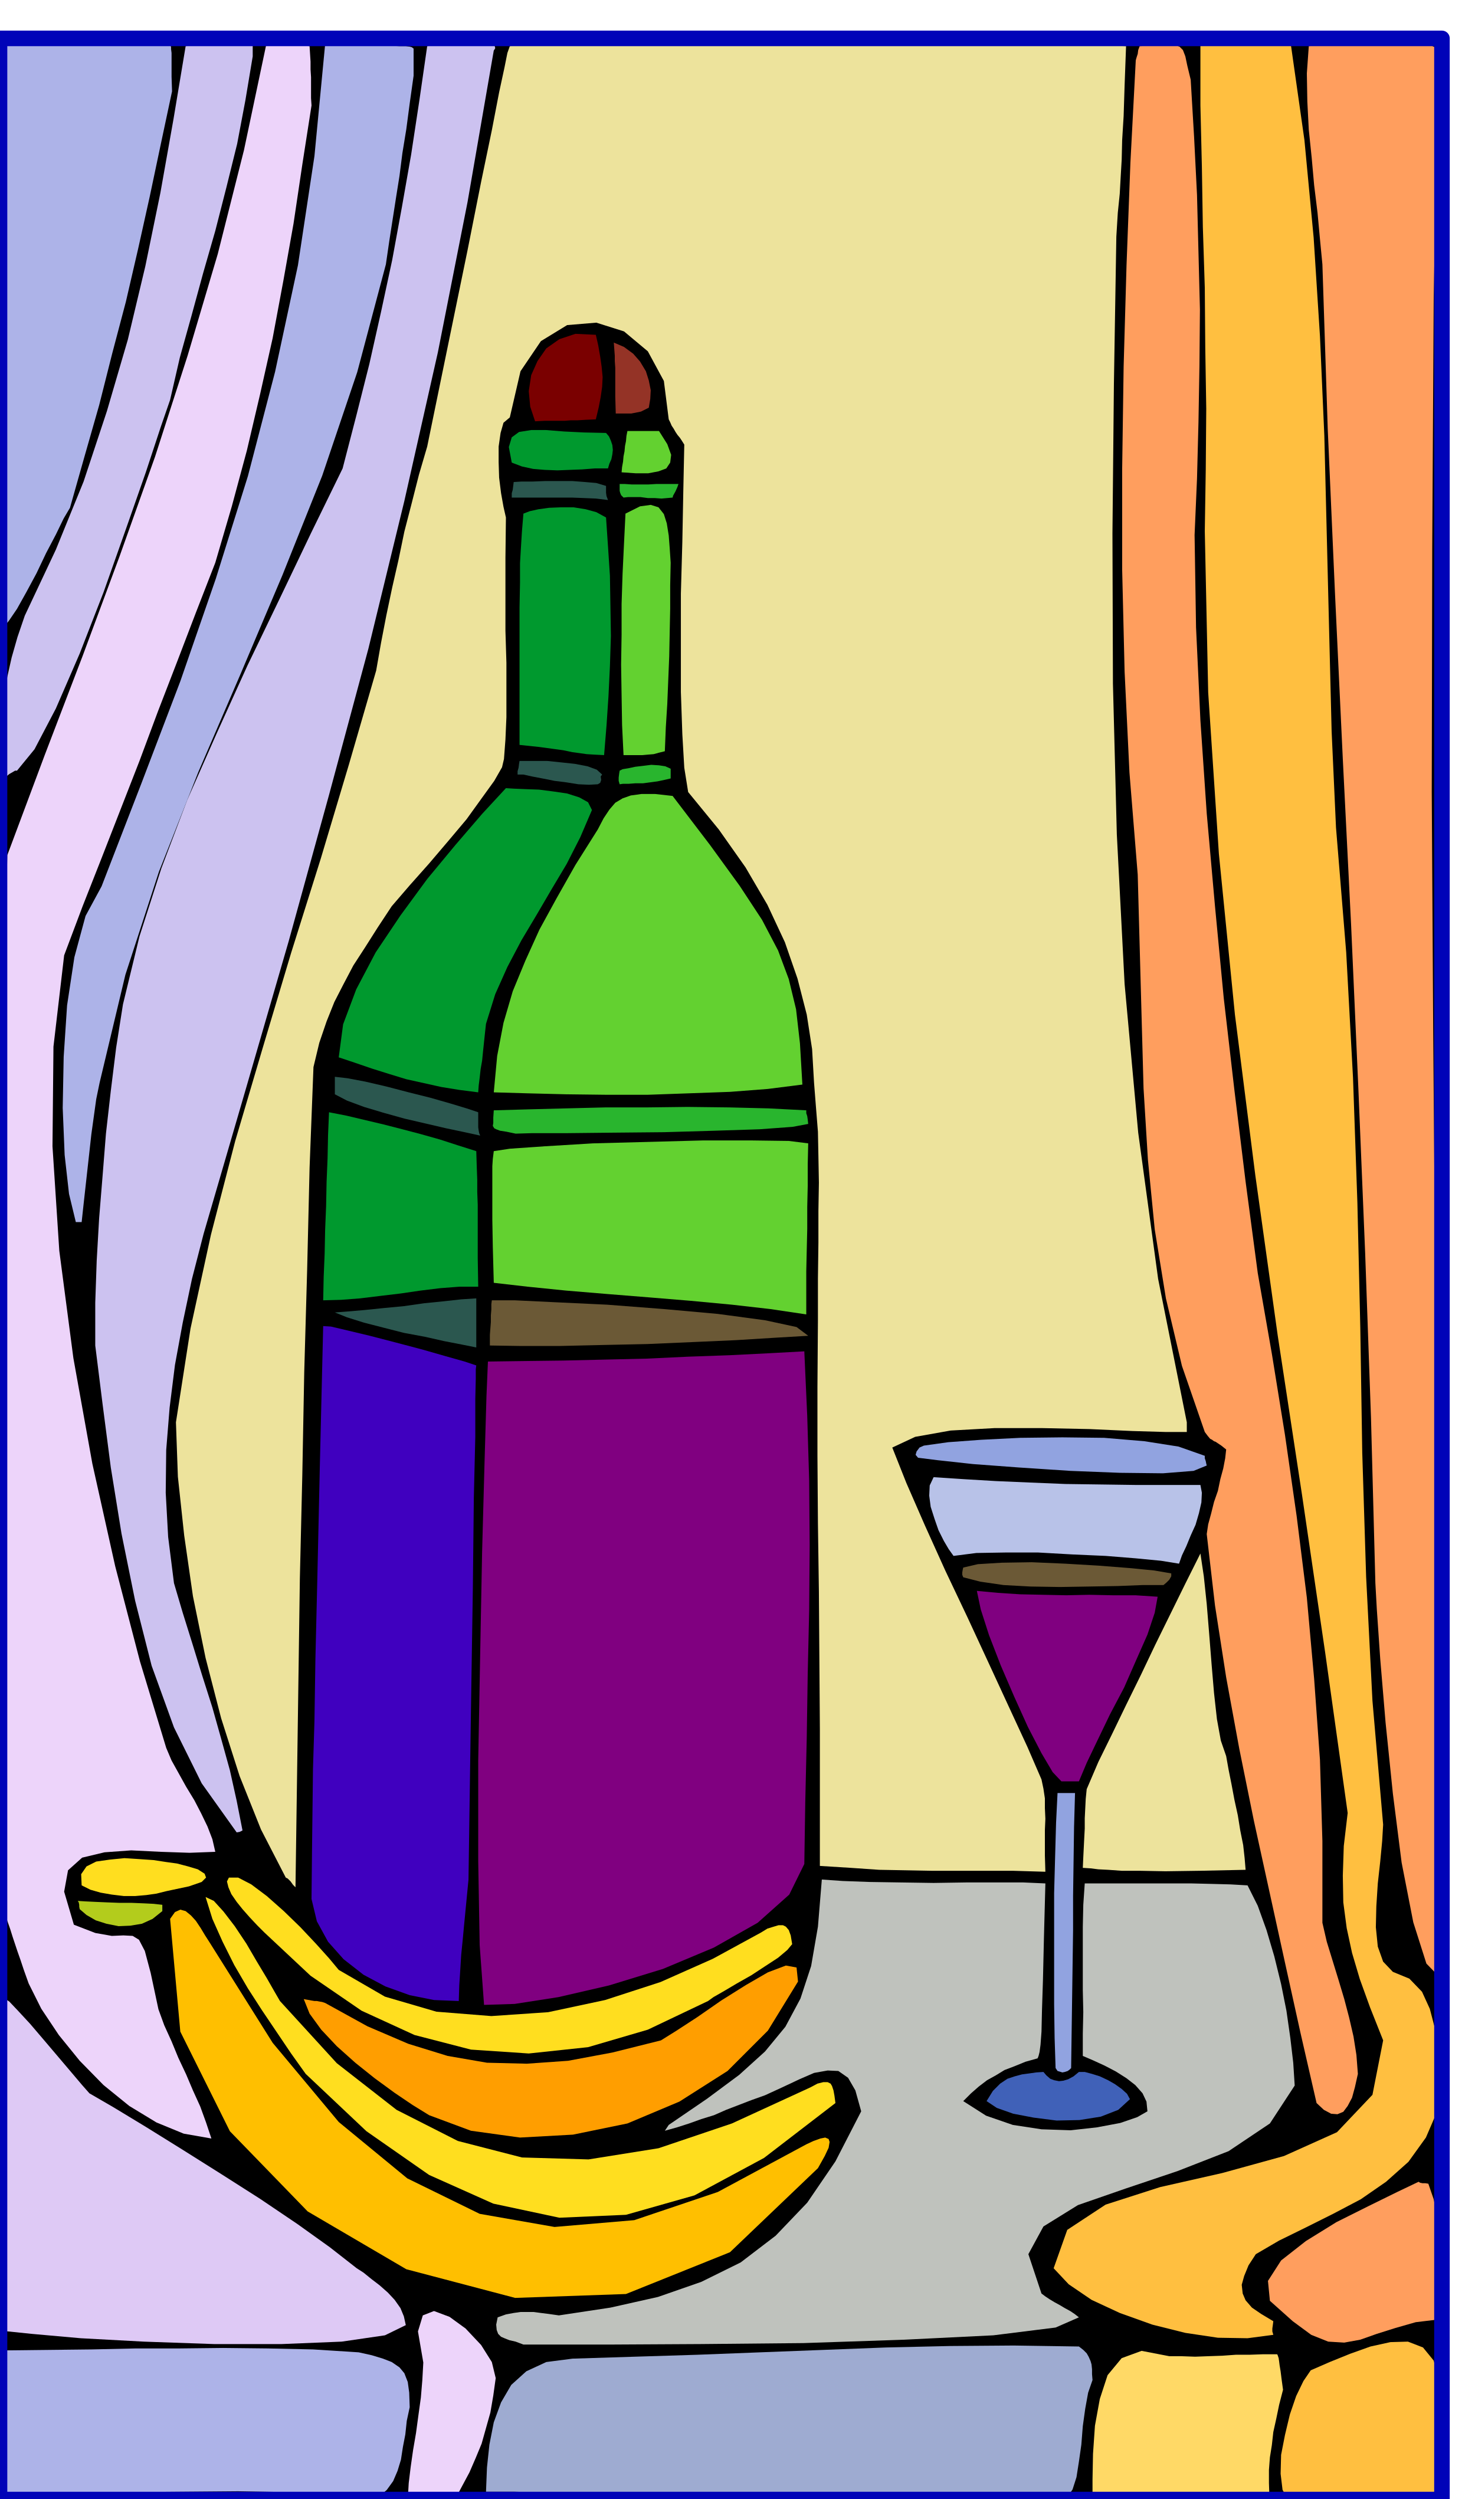
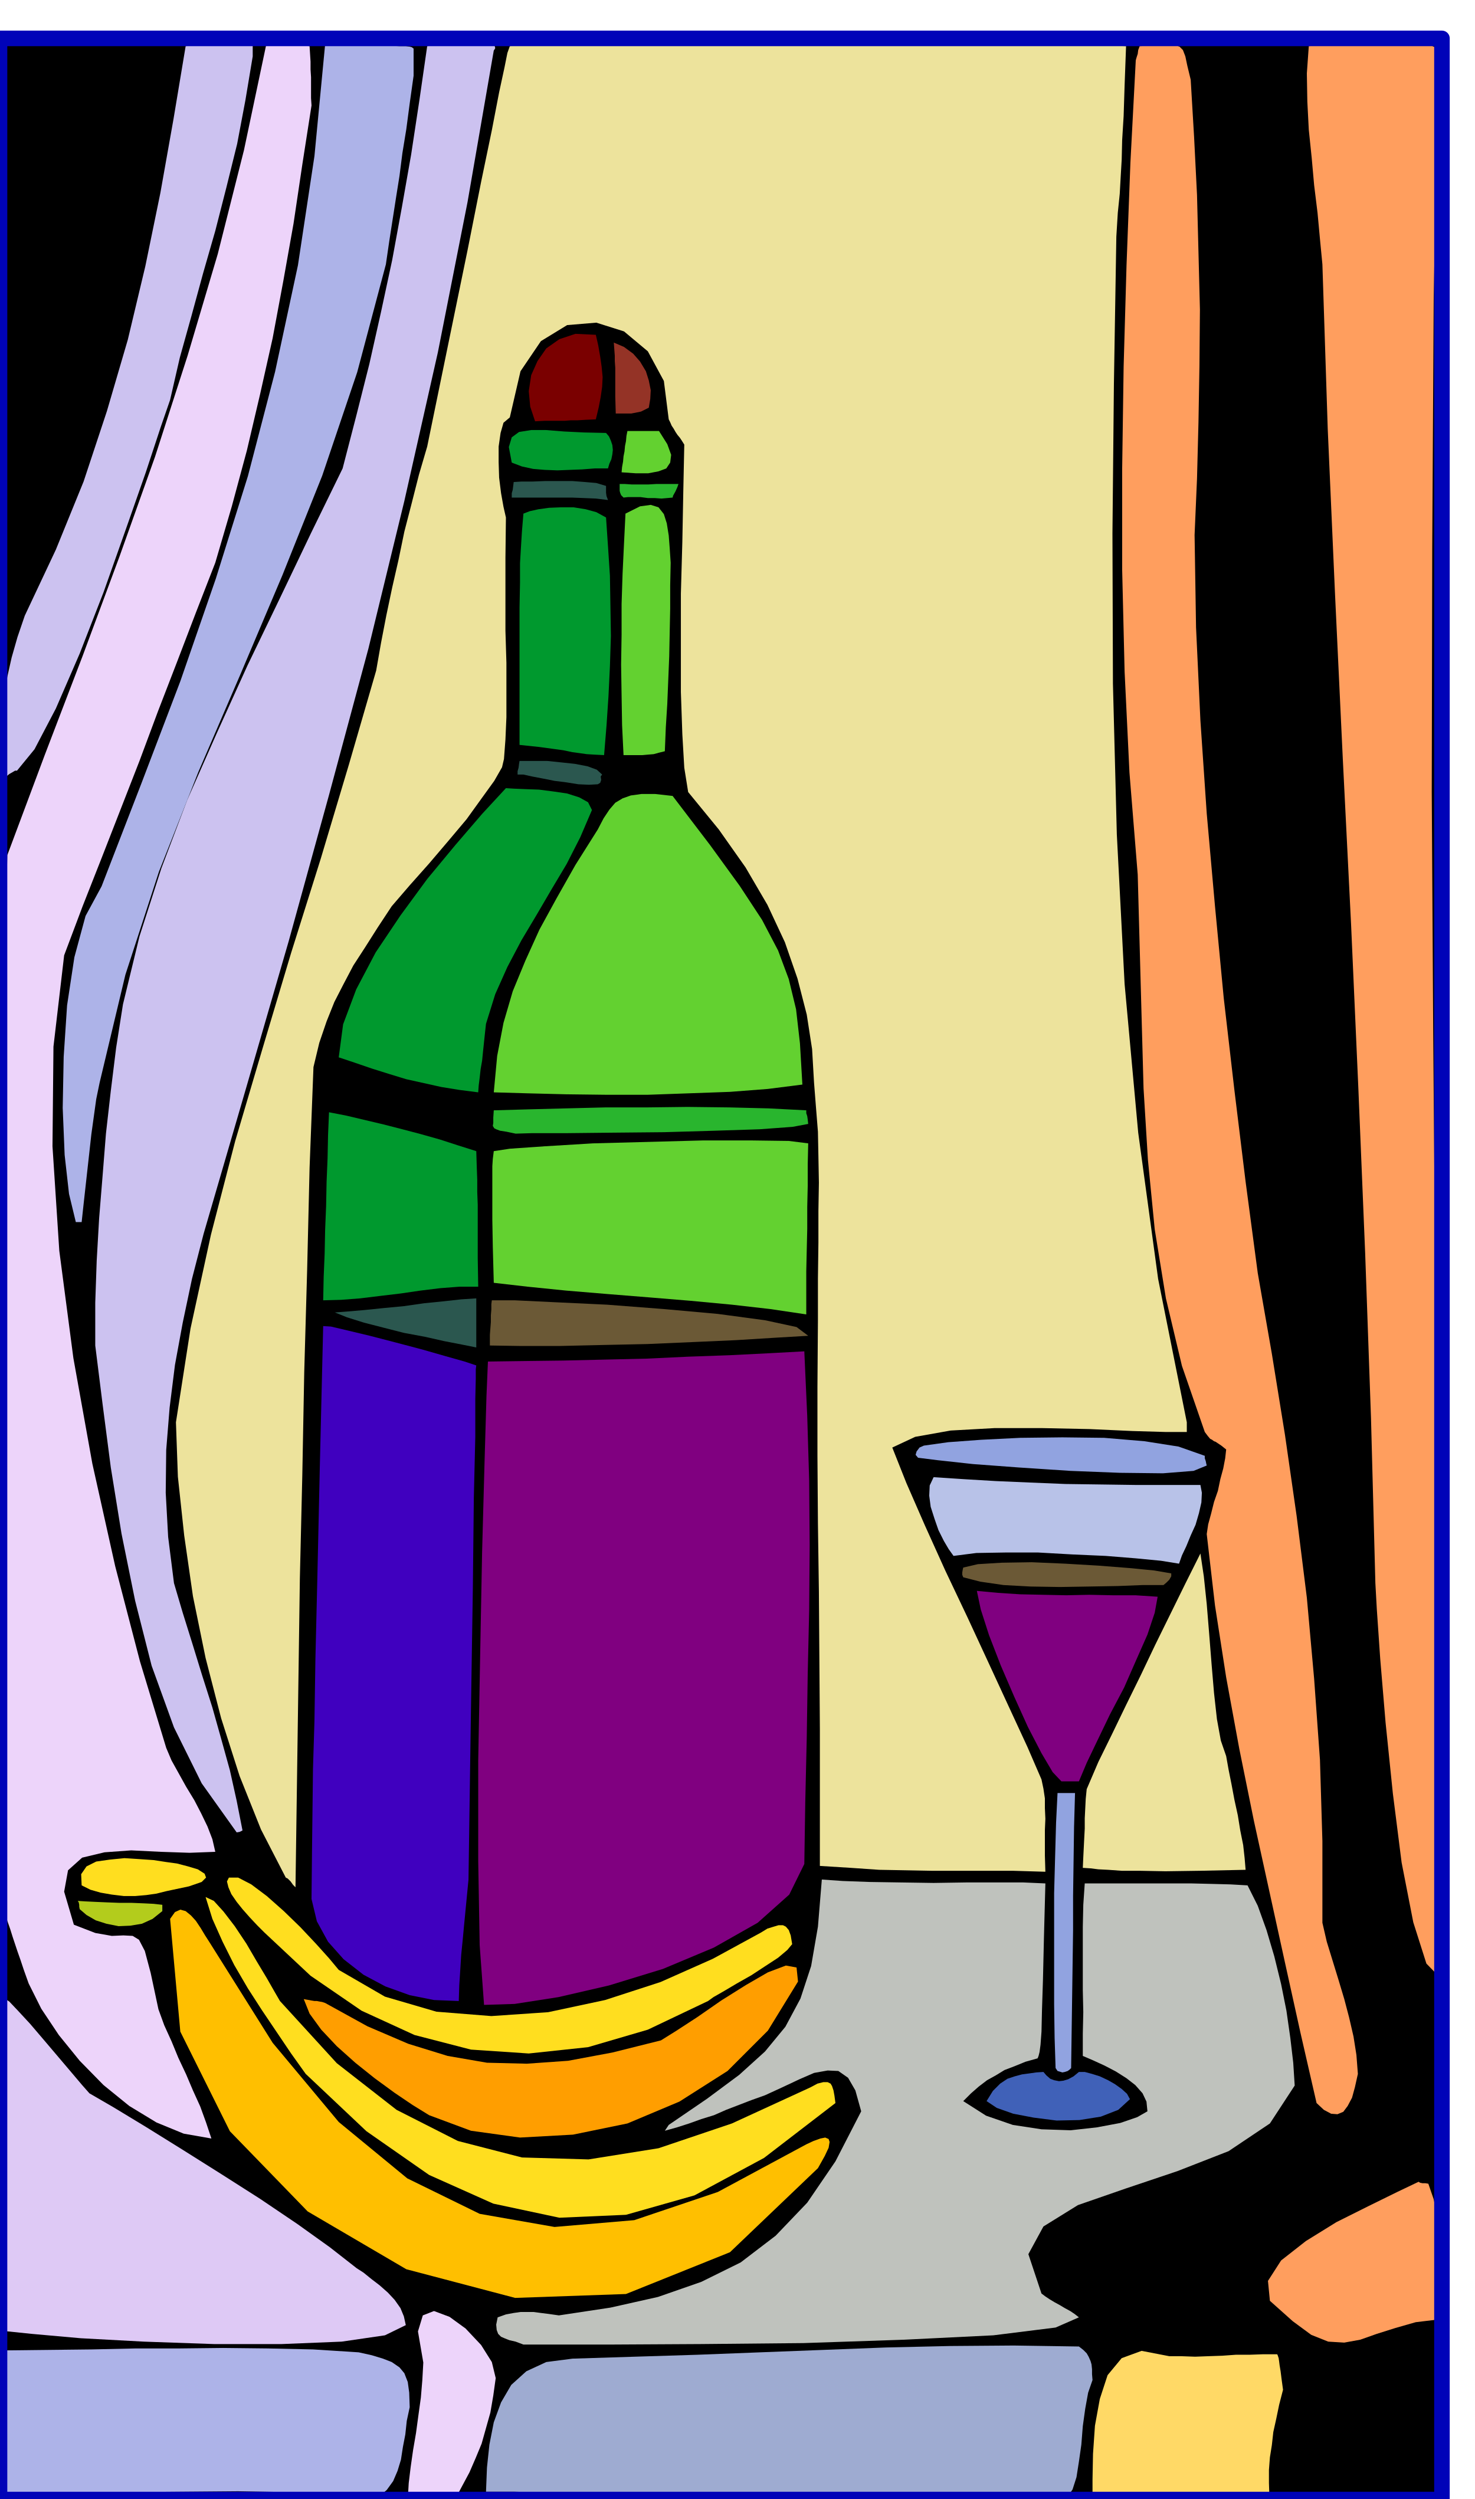
<svg xmlns="http://www.w3.org/2000/svg" fill-rule="evenodd" height="831.05" preserveAspectRatio="none" stroke-linecap="round" viewBox="0 0 3035 5143" width="490.455">
  <style>.pen1{stroke:none}.brush2{fill:#ffbf40}.brush3{fill:#ff9e5e}.brush6{fill:#ede39c}.brush8{fill:#91a3e0}.brush9{fill:purple}.brush10{fill:#6b5936}.brush13{fill:#ffde1f}.brush16{fill:#63d130}.brush17{fill:#29b52e}.brush19{fill:#00992e}.brush20{fill:#2b574f}.brush22{fill:#edd4fa}.brush24{fill:#ccc2f0}.brush25{fill:#adb3e8}</style>
  <path class="pen1" style="fill:#000" d="m2967 5136-2 2-2 2-372-6-371-1h-371l-371 3-372 2-372 2-372-1-372-3-3-53-2-39-2-29v-47l1-9 2-9 3-606 4-606 4-606 5-606 3-607 3-608V701L7 91l2-6 6-6h368l369-1 369-3 369-2 369-3 370-1 372-1 374 3 3 5-2 8-3 9 2 11-6 840-1 724 2 633 3 570 3 530 2 520v536l-3 578-1 15-1 13-1 11-1 11-2 10-1 12-1 13v16z" />
-   <path class="pen1 brush2" d="m2963 4906-1 22v31l-1 36v39l-3 36-2 33-4 25-5 16h-76l-37 1-36 1h-37l-37 1h-36l-36 1-13-24-4-33 1-39 8-41 10-42 13-38 15-31 15-22 39-17 42-17 42-15 41-9 36-1 31 12 22 27 13 48z" />
  <path class="pen1 brush3" d="m2963 4773-50 6-42 12-38 12-34 12-33 6-33-2-35-14-38-28-47-42-4-41 27-42 51-40 63-39 66-33 59-29 44-21 3 2 5 1h6l6 1 11 32 7 35 4 35 3 37v72l-1 34v34z" />
-   <path class="pen1 brush2" d="m2959 4341-25 58-36 50-46 41-52 36-57 30-56 28-55 27-48 28-15 23-9 22-5 18 2 18 6 14 13 15 19 13 25 15-1 8-1 7v6l2 7-53 7-61-1-67-10-68-17-67-24-58-27-47-32-31-33 28-79 79-52 112-36 128-29 127-35 109-49 73-77 22-112-27-68-21-58-16-54-11-51-7-53-1-55 2-61 8-68-46-328-48-327-50-328-46-329-42-331-33-331-22-332-7-332 2-127 1-125-2-125-1-124-4-125-2-124-3-126V91h186l28 197 19 201 13 203 9 205 5 203 5 204 5 201 9 198 21 257 14 258 9 257 6 258 4 256 8 256 13 255 22 255-2 34-4 42-5 45-3 47-1 43 4 40 11 31 20 21 34 14 26 27 16 35 11 42 4 44 2 44v77z" />
  <path class="pen1 brush3" d="m2967 4074-32-33-27-85-24-123-18-142-15-146-11-131-7-102-3-54-9-340-12-339-14-339-15-338-17-340-16-339-15-340-11-339-5-52-5-54-7-57-5-56-6-58-3-58-1-58 4-56 25-2 32-2 37-4 40-2 39-2 37 2 31 4 25 11-9 518-3 510-1 502 3 496 4 490 5 487 4 485 5 486zm-173 194-6 27-6 22-9 17-9 12-12 5-13-1-15-8-15-14-33-144-32-145-32-146-32-146-30-148-27-147-23-148-17-147 3-20 6-22 6-24 8-23 5-24 6-22 4-21 2-18-10-8-6-4-6-4-3-1-4-3-4-2-5-6-6-8-47-136-33-139-23-142-14-143-9-147-4-146-4-147-4-147-17-210-10-208-5-209V965l3-210 6-210 8-211 11-210 2-7 2-6 1-8 3-8 32-2 23-1h16l11 4 7 7 5 13 4 19 7 29 7 118 6 119 3 118 3 118-1 116-2 116-3 116-5 116 3 190 9 192 13 191 17 191 18 189 22 190 23 188 25 188 29 166 27 167 24 167 21 168 15 167 12 167 5 167v168l9 39 12 39 12 39 12 40 10 38 9 39 6 38 3 39z" />
  <path class="pen1" style="fill:#bfc2bd" d="m2664 4292-51 78-85 57-105 41-107 36-98 34-71 44-31 57 27 81 8 6 9 6 10 6 11 6 10 6 11 6 9 6 9 7-48 21-128 16-183 9-208 7-211 2-183 1h-182l-16-6-13-3-10-4-7-3-6-6-3-8-1-11 3-15 17-6 16-3 14-2h27l15 2 16 2 21 3 106-16 98-22 89-31 81-40 72-55 65-68 58-85 53-103-12-43-15-26-20-14-22-1-28 5-30 13-34 16-37 17-28 10-26 10-26 10-25 11-26 8-25 9-25 8-25 7 4-6 4-6 79-54 66-49 53-48 42-51 31-58 22-67 14-81 8-97 43 3 55 2 64 1 68 1 66-1h119l45 2-3 113-2 86-2 62-1 44-2 27-2 15-2 8-2 5-25 7-22 9-21 8-18 11-18 10-17 13-16 14-16 16 47 30 55 19 59 9 60 2 54-6 48-9 35-12 21-12-2-20-8-17-15-17-18-14-22-14-23-12-24-11-21-9v-46l1-44-1-45v-131l1-45 3-44h220l42 1 38 1 35 2 21 42 18 50 16 54 14 57 11 55 8 56 6 51 3 47z" />
  <path class="pen1" style="fill:#ffd966" d="m2640 4918-8 31-6 29-6 27-3 27-4 25-2 26v27l1 30-30 6-42 4-51 1h-56l-58-3-53-2-44-2h-30v-42l1-52 4-58 10-55 16-49 29-35 41-15 57 11h25l28 1 27-1 29-1 28-2h28l28-1h29l1 2 1 3 1 3 1 7 1 8 2 12 2 16 3 22z" />
  <path class="pen1 brush6" d="m2563 3848-94 2-71 1-53-1h-37l-28-2-20-1-16-2-16-1 1-22 1-20 1-20 1-19v-21l1-20 1-20 2-20 24-56 28-57 29-60 30-61 30-63 31-63 31-63 31-62 7 47 6 57 5 61 5 63 5 59 6 54 8 44 11 32 5 28 6 30 6 32 7 32 5 31 6 30 3 27 2 24z" />
  <path class="pen1" style="fill:#b8c2e8" d="m2426 3218-37-6-52-5-62-5-68-3-71-4h-67l-60 1-47 6-10-14-10-17-11-22-8-23-8-25-3-23 1-21 8-17 61 4 67 4 70 3 73 3 73 1 72 1h133l3 16-1 20-5 22-7 24-10 22-9 22-9 19-6 17z" />
  <path class="pen1 brush8" d="m2483 3016-27 11-63 5-89-1-102-4-106-7-94-7-73-8-40-5-5-6 2-7 6-8 9-4 50-7 68-5 80-4 87-1 86 1 83 7 70 11 54 19v5l2 6 1 5 1 4z" />
  <path class="pen1 brush6" d="M2442 2947h-43l-69-2-88-4-97-2h-99l-90 5-73 13-47 22 29 73 38 87 42 93 46 97 44 95 42 91 37 80 29 67 4 19 3 20v20l1 22-1 23v53l1 33-67-2h-167l-53-1-55-1-58-4-64-4v-282l-1-141-1-141-2-141-1-140v-140l1-138v-86l1-74v-65l1-58-1-54-1-51-4-50-4-51-4-69-11-71-19-74-26-75-36-77-45-77-55-78-63-77-8-50-4-69-3-87v-202l3-107 2-105 2-95-5-8-4-6-5-6-4-6-4-7-4-6-3-7-3-6-10-79-33-61-49-41-57-18-60 5-54 33-42 62-22 95-13 11-6 21-4 28v32l1 32 4 32 5 28 5 22-1 83v150l2 66v112l-2 46-3 40-4 17-16 28-26 36-31 43-37 44-40 47-40 45-37 43-29 44-26 41-24 37-20 38-19 37-16 40-15 44-12 50-8 207-5 210-6 211-4 213-5 211-3 212-3 212-3 212-5-5-5-7-6-6-4-2-51-99-44-110-38-119-32-124-26-127-18-125-13-121-4-112 30-193 42-193 50-193 57-193 58-194 61-194 58-194 56-193 10-57 11-57 12-57 13-57 12-58 15-58 15-59 17-58 46-224 37-180 28-141 22-106 15-78 11-51 6-30 5-14 135-13 150-6 161-3 168 2 169 3 168 6 163 5 154 6-3 81-2 63-3 49-1 41-2 34-2 36-4 39-3 49-5 303-3 308 1 309 8 310 16 308 28 306 41 301 59 295v20z" />
  <path class="pen1 brush9" d="M2220 3666h-36l-18-19-23-39-28-54-28-62-28-65-24-62-17-53-8-38 43 4 46 3 47 1 48 1 47-1 48 1h47l46 3-6 33-15 45-23 52-25 57-29 55-26 54-22 46-16 38z" />
  <path class="pen1 brush10" d="M2394 3262h-43l-51 2-58 1-61 1-61-1-55-3-48-7-35-9-2-5v-5l1-6 1-4 30-7 49-3 62-1 69 3 68 4 64 5 51 5 35 6v6l-4 7-6 6-6 5z" />
  <path class="pen1" style="fill:#4061b8" d="m2325 4320-24 22-36 14-44 7-47 1-47-6-42-8-34-12-21-14 13-21 15-15 15-10 15-5 15-4 15-2 14-2 15-1 6 7 8 7 8 3 10 2 9-1 10-3 11-6 11-9h12l15 4 16 5 17 8 14 8 14 10 11 10 6 11z" />
  <path class="pen1" style="fill:#9eabd1" d="m2248 4898-9 26-6 33-5 36-3 38-5 35-5 32-8 25-11 17-78 3-144 1-189-2-207-2-207-5-180-3-132-4h-59l2-50 5-47 9-46 15-41 21-36 31-28 41-19 54-7 128-4 129-4 129-5 130-5 129-5 132-3 131-1 134 2 9 7 7 7 4 7 4 9 2 7 1 10v10l1 12z" />
  <path class="pen1 brush8" d="m2204 4256-3 3-4 3-6 2-5 1-10-3-4-6-2-62-1-69v-229l2-74 2-71 3-61h36l-2 70-1 71-1 71v71l-1 70-1 71-1 70-1 72z" />
  <path class="pen1 brush13" d="m1719 4328-147 113-143 77-141 40-137 6-136-29-132-59-129-90-125-118-30-42-29-43-31-46-29-45-28-48-24-48-21-47-14-45 17 8 20 22 23 30 24 36 21 36 21 35 16 28 11 19 117 128 123 96 126 64 132 34 137 4 144-23 151-51 161-74 15-8 12-3h9l6 3 3 5 3 9 2 11 2 15z" />
  <path class="pen1" style="fill:#ffbf00" d="m1683 4462-181 173-214 86-228 8-224-59-203-119-160-165-102-205-21-232 10-14 11-5 11 3 11 9 10 11 10 15 9 15 9 14 130 207 136 163 141 116 149 73 154 27 164-14 172-58 182-98 15-7 14-5 10-2 7 3 2 6-2 12-8 17-14 25z" />
  <path class="pen1" style="fill:#ff9e00" d="m1642 4078-62 101-83 83-99 63-107 45-112 23-109 6-101-14-86-32-34-21-37-25-41-30-40-32-38-34-32-34-24-33-12-30 5 1 6 1 5 1 6 1h5l5 1 6 1 6 2 87 48 84 36 81 25 81 14 82 2 85-6 91-17 100-25 32-20 43-28 49-34 51-32 45-26 37-14 22 4 3 29z" />
  <path class="pen1 brush9" d="m1655 3836-31 63-65 58-90 51-105 44-111 34-104 24-90 14-63 2-9-123-3-173v-206l4-218 4-212 5-184 4-137 3-71 74-1 81-1 85-2 87-2 85-4 85-3 80-4 74-4 6 133 4 133 1 133-1 134-3 131-2 132-3 130-2 129z" />
  <path class="pen1 brush16" d="m1659 2705-74-11-79-9-85-8-85-7-87-7-84-7-79-8-70-8-2-74-1-56v-110l1-15 2-16 33-5 72-5 99-6 113-3 113-3h101l76 1 40 5-1 43v44l-1 44v45l-1 43-1 44v89z" />
  <path class="pen1 brush17" d="m1663 2313-32 6-68 5-93 3-104 3-106 1-94 1h-71l-34 1-19-4-13-2-8-3-4-2-3-5 1-6v-11l1-15 71-2 78-2 81-2h85l84-1 85 1 81 2 78 4v6l2 6 1 7 1 9z" />
  <path class="pen1 brush13" d="m1630 4001-10 12-19 16-26 17-29 19-30 17-27 16-21 12-11 8-124 59-123 36-122 13-119-8-116-30-109-50-105-72-95-89-15-15-15-16-15-17-12-15-11-16-6-14-3-12 4-8h19l27 14 32 24 35 31 34 33 32 34 27 30 20 24 95 55 106 31 113 9 117-8 117-25 114-37 108-48 99-54 13-8 13-4 10-3h9l6 3 6 7 4 11 3 18z" />
  <path class="pen1 brush16" d="m1651 2232-71 9-78 6-84 3-85 3h-86l-83-1-79-2-69-2 7-75 13-68 19-65 26-63 29-64 35-64 39-69 46-73 12-23 12-18 12-14 15-9 17-6 22-3h28l36 4 77 101 61 84 46 70 33 63 22 59 15 62 8 70 5 85z" />
  <path class="pen1 brush10" d="m1663 2749-68 4-81 5-90 4-92 4-94 2-87 2h-79l-64-1v-22l1-13 1-13v-14l1-12v-11l1-8h47l84 4 106 5 117 9 111 10 97 13 65 14 24 18z" />
  <path class="pen1 brush16" d="m1279 972 1-11 2-11 1-11 2-10 1-11 2-10 1-11 2-10h65l17 27 8 22-2 16-8 12-16 6-21 4h-26l-29-2z" />
-   <path class="pen1 brush17" d="m1380 1602-13 3-14 3-15 2-15 2h-16l-13 1h-12l-7 1-2-7v-7l1-8 1-6 6-3 12-2 14-3 17-2 16-2 16 1 13 2 11 5v20z" />
  <path class="pen1 brush16" d="m1368 1546-12 3-11 3-12 1-11 1h-39l-3-62-1-61-1-63 1-62v-63l2-62 3-63 3-61 30-15 22-3 16 5 11 14 6 19 4 25 2 26 2 30-1 47v48l-1 48-1 50-2 49-2 49-3 48-2 49z" />
  <path class="pen1 brush17" d="m1384 1024-11 1-12 1-14-1h-14l-15-2h-26l-9 1-5-5-2-5-1-4v-14h10l15 1h34l17-1h45l-2 6-4 9-5 9-1 4z" />
  <path class="pen1" style="fill:#943326" d="m1335 839-8 4-8 4-10 2-10 2h-32l-1-35v-59l-1-14v-11l-1-13-1-14 21 9 19 14 14 16 12 20 6 19 4 20-1 18-3 18z" />
  <path class="pen1 brush19" d="m1243 1554-20-1-16-1-14-2-15-2-19-4-22-3-30-4-38-4v-283l1-51v-40l2-34 2-32 3-36 13-5 18-4 22-3 25-1h25l25 4 22 6 20 11 4 59 4 61 1 61 1 63-2 62-3 62-4 60-5 61zm8-590h-27l-26 2-26 1-25 1-26-1-24-2-23-5-21-8-6-32 6-20 15-11 25-4h30l38 3 41 2 45 1 6 7 4 9 3 9 1 10-1 9-2 10-4 9-3 10z" />
  <path class="pen1 brush20" d="m1239 1594-3 4 1 7-2 6-5 3-18 1-22-1-25-4-24-3-25-5-21-4-18-4h-12v-7l2-7 1-8 1-6h57l29 3 28 3 26 5 19 7 11 10zm12-565-25-3-24-1-26-1h-123v-9l2-7 1-8 1-8 16-1h23l25-1h57l26 2 23 2 20 6v14l1 7 3 8z" />
  <path class="pen1" style="fill:#7a0000" d="m1226 863-22 1-16 1h-14l-12 1h-42l-19 1-10-30-3-32 5-33 13-29 18-26 27-19 33-11 42 2 5 22 4 23 3 21 2 21-1 20-3 21-4 21-6 25z" />
  <path class="pen1 brush19" d="m1218 1667-24 56-28 55-31 52-31 53-31 52-29 55-25 56-19 61-2 18-2 19-2 19-2 20-3 17-2 18-2 16-1 14-39-5-37-6-36-8-36-8-36-11-35-11-35-12-33-11 9-68 27-72 40-76 51-76 55-75 58-70 55-64 49-53 16 1 24 1 28 1 31 4 27 4 25 8 18 10 8 16z" />
  <path class="pen1 brush22" d="m1020 4894-5 36-6 35-9 32-9 32-12 29-13 30-15 28-15 28h-97l2-34 4-33 5-35 6-35 5-37 5-36 3-36 2-36-11-64 10-33 23-9 32 12 33 24 32 34 22 35 8 33z" />
  <path class="pen1" style="fill:#4000bf" d="m964 3868-3 31-3 31-3 31-3 32-3 30-2 32-2 31-1 32-51-2-50-10-50-18-45-24-41-32-32-36-23-42-11-46 1-98 1-84 1-85 3-98 2-128 4-168 5-225 7-293 16 1 34 8 46 11 54 14 53 14 49 14 39 11 24 8-1 8v19l-1 42v78l-3 125-2 185-4 257-5 344z" />
  <path class="pen1 brush20" d="m980 2773-30-6-36-7-40-9-43-8-43-11-39-10-35-11-25-10 26-2 35-3 39-4 42-4 42-6 40-4 36-4 31-2v101z" />
  <path class="pen1 brush19" d="M984 2648h-39l-39 3-41 5-41 6-42 5-41 5-39 3-37 1 1-48 2-48 1-49 2-49 1-50 2-48 1-48 2-47 36 7 38 9 38 9 39 10 38 10 39 11 37 12 38 12 1 32 1 27v25l1 26v110l1 59z" />
-   <path class="pen1 brush20" d="m988 2337-32-7-38-8-43-10-43-10-43-12-40-12-35-13-25-13v-36l26 3 37 7 43 10 46 12 44 11 42 12 33 10 24 8v31l1 7 1 5 2 5z" />
  <path class="pen1 brush24" d="m1016 104-54 312-61 309-69 306-74 304-81 301-83 301-87 300-88 302-24 93-19 90-16 87-11 88-7 87-1 88 5 91 12 95 18 61 20 64 20 65 21 66 18 64 18 65 14 63 12 61-6 3-6 1-72-101-57-115-46-127-34-134-28-138-22-136-17-131-15-120v-88l3-87 5-87 7-86 7-88 10-88 11-89 14-89 34-140 45-140 53-140 61-138 63-139 66-137 65-136 65-133 28-108 27-107 24-107 23-107 20-109 19-108 17-112 16-111 23-2 19-1 15-1h80l2 4 1 4-1 2-2 3z" />
  <path class="pen1 brush25" d="m843 4954-6 28-3 28-5 26-4 26-7 23-9 21-13 18-18 16-76-7-98-4-114-2-119 1-118 1-106 3-87 3-57 5-1-35 1-36 1-40 3-39 1-41 2-40 1-38v-34l89-1 89-1 90-2h90l90-1 92 1 93 2 94 6 27 6 23 7 18 7 16 11 10 12 7 18 3 22 1 30z" />
  <path class="pen1" style="fill:#dec9f5" d="m835 4785-43 21-89 13-123 5H440l-144-5-130-7-101-9-58-6v-428l1-85 1-86 2-84 8 5 18 19 25 27 29 34 28 33 28 33 22 26 15 17 50 29 66 40 74 46 81 51 80 51 77 52 67 48 55 43 14 9 16 13 17 13 17 15 14 15 12 17 7 17 4 18z" />
  <path class="pen1 brush25" d="m851 156-8 57-7 53-8 49-6 47-7 44-7 45-7 45-7 48-59 222-72 213-82 205-86 203-87 202-81 205-69 212-53 222-7 34-5 36-5 36-4 36-4 36-4 36-4 36-4 37h-12l-14-58-9-80-4-97 2-105 7-106 15-99 23-85 33-61 82-212 80-210 73-211 66-211 56-215 47-219 34-225 22-230 57 1 43 1 31 1 22 1h13l8 1 4 1 4 3v56z" />
  <path class="pen1 brush22" d="m641 217-19 122-18 121-21 118-22 118-26 116-27 115-31 115-34 116-40 103-39 102-39 101-38 102-39 100-39 100-39 99-38 101-22 188-2 205 14 215 29 221 39 217 47 211 51 196 54 178 11 26 15 27 15 27 17 28 14 27 13 27 10 26 6 26-53 2-59-2-61-3-55 4-46 11-29 26-8 44 20 68 44 17 34 6 24-1 19 1 13 8 12 23 12 45 16 75 12 33 15 33 14 34 16 34 14 33 15 33 12 33 11 33-57-10-56-23-56-34-53-43-49-50-43-53-36-54-26-52-10-28-7-21-6-17-5-15-5-15-5-16-7-20-7-25-1-270v-269l-1-271v-542l2-271 2-272 6-270 77-206 78-204 76-205 73-205 67-208 62-209 54-214 46-218 10 1 11 1h10l11 1h34l13 1 1 16 1 16v16l1 16v43l1 15z" />
  <path class="pen1 brush24" d="m520 116-15 90-17 90-22 89-23 90-25 87-24 88-24 86-20 87-19 55-31 94-41 117-46 130-49 126-49 113-44 84-36 44h-4l-5 3-7 4-6 5-7 4-3 3H2l5-3-3-47v-43l1-40 4-39 6-40 9-40 12-42 15-44 64-136 57-140 48-145 43-147 36-151 31-151 27-152 25-150 19-2 17-1 13-1h89v25z" />
  <path class="pen1 brush13" d="m342 3892-20 5-21 3-23 2h-23l-25-3-23-4-21-6-18-9-1-23 11-16 20-10 28-4 30-3 31 2 29 2 26 4 22 3 23 6 20 6 14 9 3 8-9 9-26 9-47 10z" />
-   <path class="pen1 brush25" d="m354 188-23 108-23 109-24 108-25 108-28 106-27 107-30 105-30 106-13 22-16 33-20 38-20 42-21 39-19 34-17 25-11 13v-150l1-150V692L6 541 5 391 4 239 3 87l43 1 43 1h43l44 1h129l45 1 1 2 1 4v4l1 8v49l1 30z" />
  <path class="pen1" style="fill:#b3cc1c" d="m334 3933-20 16-22 10-24 4-24 1-25-5-22-7-19-11-14-12-1-5v-4l-1-5-2-3 16 1 21 1 23 1 26 1h25l25 1 20 1 18 2v13z" />
  <path fill="none" style="stroke:#0003b8;stroke-width:32;stroke-linejoin:round" d="M-1 79h2968v5065H-1V79" />
</svg>